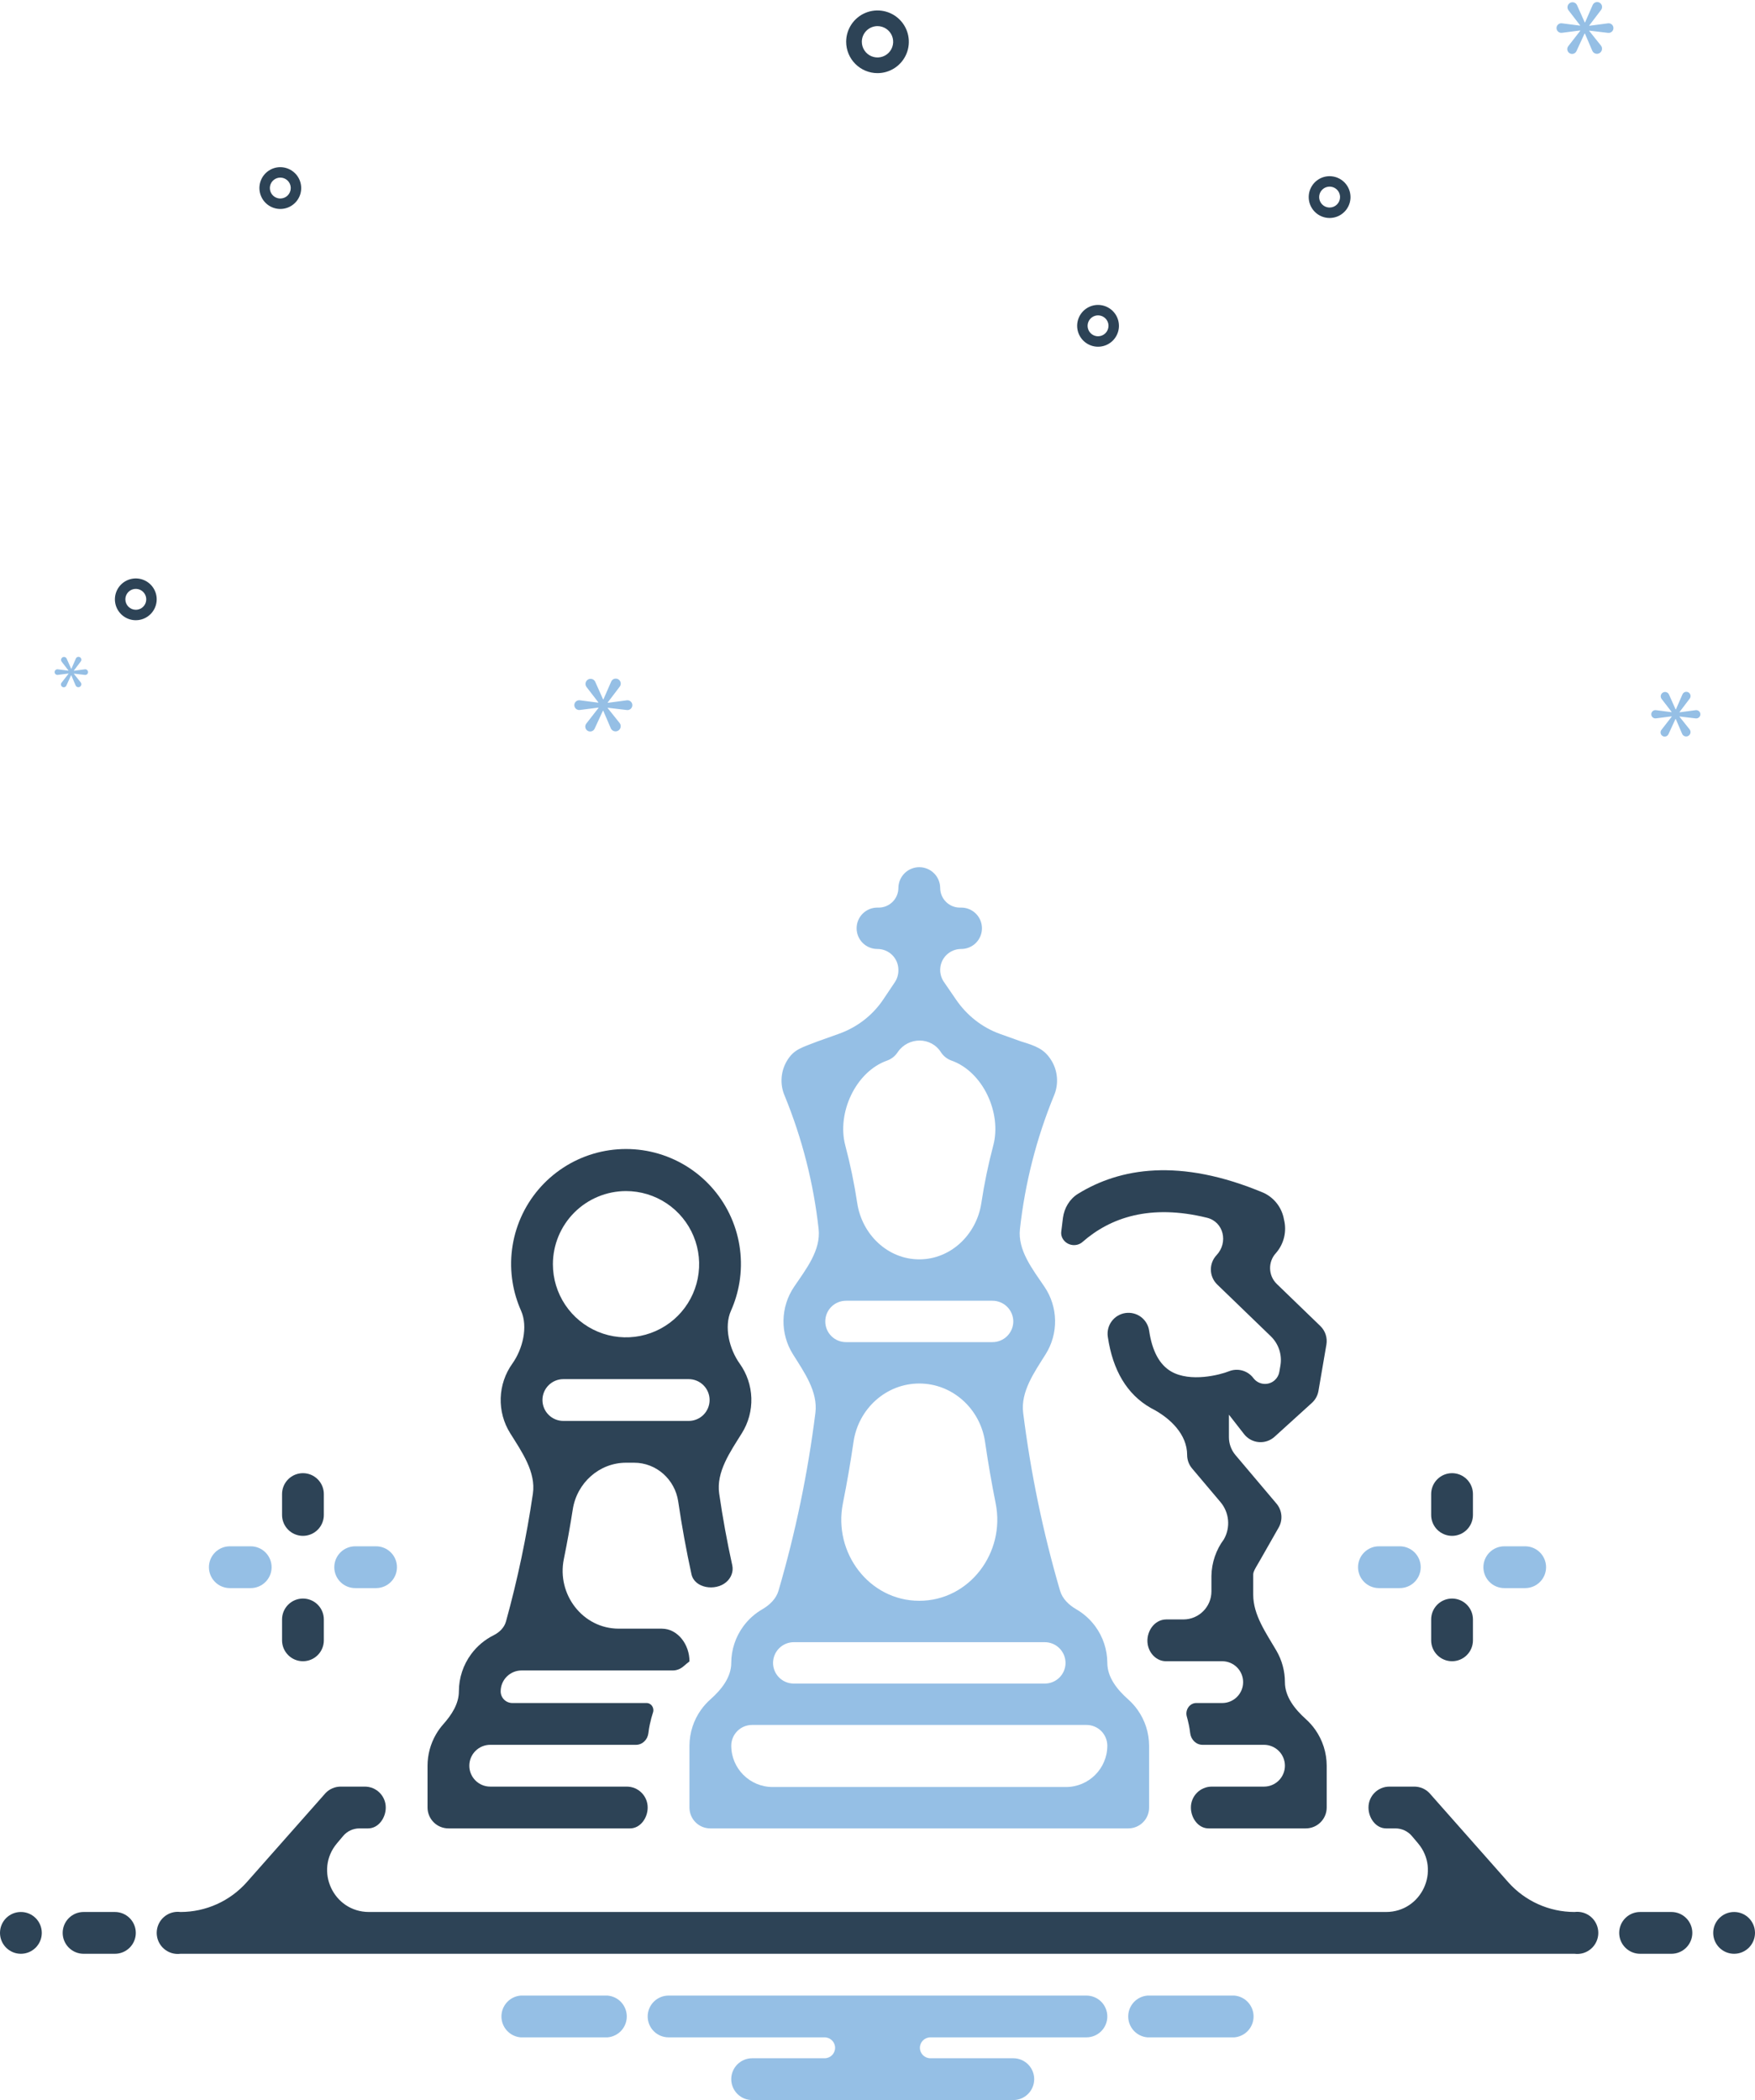
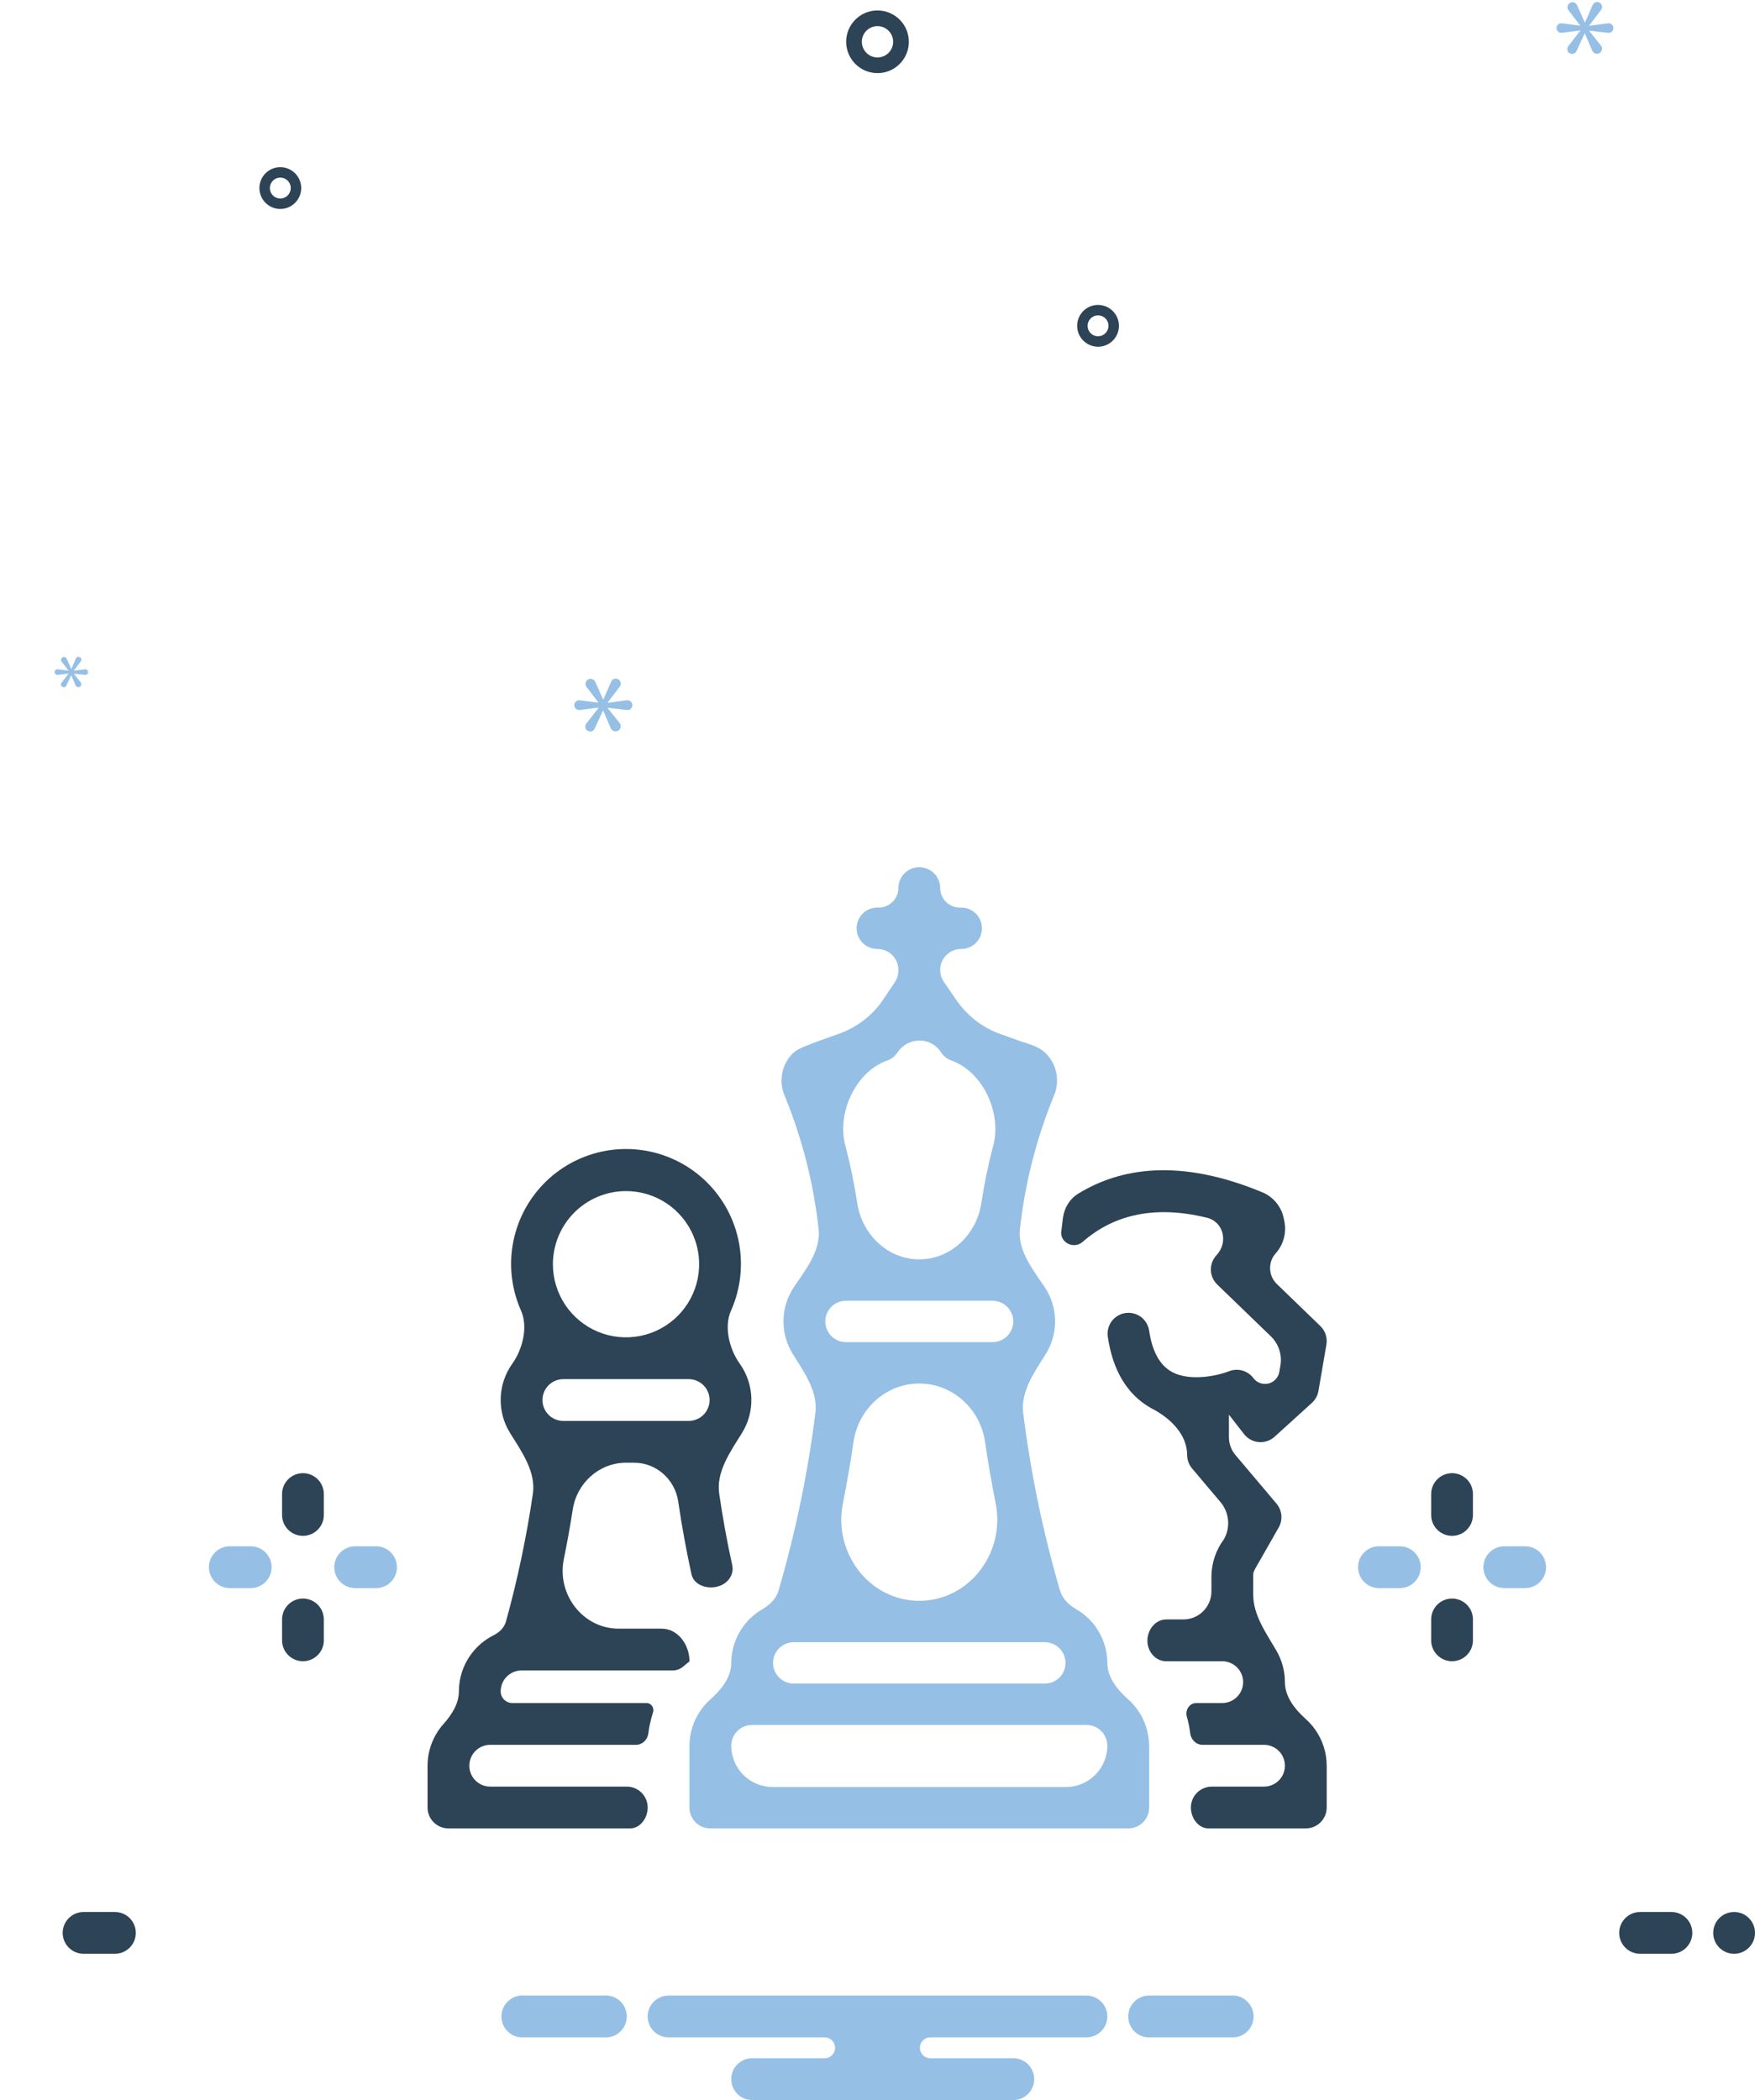
<svg xmlns="http://www.w3.org/2000/svg" width="168" height="201" viewBox="0 0 168 201" fill="none">
  <path d="M58.17 67.246C58.17 67.242 58.172 67.237 58.175 67.233L59.325 65.72C59.501 65.489 59.433 65.157 59.18 65.014C58.933 64.874 58.619 64.979 58.506 65.239L57.769 66.928C57.766 66.936 57.757 66.942 57.748 66.942C57.738 66.942 57.73 66.936 57.726 66.928L56.982 65.261C56.864 64.997 56.544 64.892 56.293 65.036C56.036 65.184 55.968 65.524 56.149 65.758L57.274 67.218C57.276 67.222 57.278 67.227 57.278 67.231C57.278 67.244 57.267 67.254 57.254 67.252L55.505 67.026C55.225 66.99 54.977 67.208 54.977 67.49C54.977 67.772 55.225 67.99 55.505 67.954L57.269 67.728C57.282 67.726 57.293 67.736 57.293 67.749C57.293 67.753 57.291 67.758 57.289 67.762L56.125 69.255C55.955 69.474 56.01 69.793 56.245 69.941C56.485 70.093 56.804 69.999 56.923 69.741L57.71 68.036C57.714 68.027 57.722 68.022 57.731 68.022C57.741 68.022 57.749 68.028 57.753 68.036L58.467 69.701C58.584 69.973 58.911 70.083 59.169 69.936C59.433 69.785 59.5 69.434 59.31 69.196L58.175 67.777C58.172 67.773 58.17 67.768 58.17 67.764C58.17 67.751 58.181 67.741 58.194 67.743L60.007 67.959C60.286 67.993 60.532 67.775 60.532 67.493C60.532 67.21 60.282 66.991 60.001 67.028L58.194 67.268C58.182 67.269 58.17 67.259 58.17 67.246Z" fill="#95BFE5" />
  <path d="M6.563 64.478C6.563 64.48 6.562 64.483 6.56 64.485L5.89 65.346C5.792 65.472 5.824 65.655 5.959 65.74C6.097 65.828 6.281 65.773 6.349 65.625L6.802 64.642C6.805 64.637 6.809 64.634 6.815 64.634C6.82 64.634 6.825 64.637 6.828 64.642L7.239 65.602C7.306 65.759 7.495 65.822 7.643 65.737C7.795 65.65 7.834 65.448 7.724 65.311L7.071 64.493C7.069 64.491 7.068 64.488 7.068 64.486C7.068 64.478 7.074 64.473 7.082 64.474L8.126 64.598C8.287 64.617 8.428 64.492 8.428 64.33C8.428 64.167 8.284 64.041 8.123 64.062L7.082 64.2C7.074 64.201 7.068 64.195 7.068 64.188C7.068 64.185 7.069 64.183 7.07 64.181L7.733 63.309C7.834 63.176 7.795 62.985 7.649 62.903C7.507 62.822 7.326 62.883 7.261 63.032L6.838 64.004C6.835 64.01 6.83 64.013 6.824 64.013C6.819 64.013 6.814 64.01 6.811 64.004L6.384 63.045C6.316 62.892 6.131 62.832 5.987 62.915C5.839 63 5.8 63.196 5.904 63.331L6.551 64.172C6.553 64.174 6.554 64.176 6.554 64.179C6.554 64.186 6.548 64.192 6.54 64.191L5.533 64.061C5.372 64.04 5.229 64.166 5.229 64.328C5.229 64.49 5.371 64.616 5.532 64.595L6.549 64.465C6.556 64.464 6.563 64.47 6.563 64.478Z" fill="#95BFE5" />
-   <path d="M160.773 68.157C160.773 68.153 160.774 68.149 160.777 68.146L161.75 66.866C161.898 66.671 161.84 66.39 161.627 66.269C161.418 66.15 161.152 66.239 161.056 66.459L160.434 67.887C160.431 67.894 160.423 67.899 160.415 67.899C160.407 67.899 160.4 67.894 160.396 67.887L159.767 66.477C159.668 66.254 159.396 66.165 159.184 66.287C158.966 66.412 158.909 66.7 159.062 66.898L160.014 68.133C160.016 68.136 160.018 68.14 160.018 68.144C160.018 68.155 160.008 68.164 159.997 68.162L158.517 67.971C158.281 67.94 158.071 68.125 158.071 68.363C158.071 68.602 158.28 68.786 158.517 68.756L160.011 68.565C160.022 68.563 160.031 68.572 160.031 68.582C160.031 68.586 160.03 68.59 160.027 68.593L159.043 69.857C158.898 70.042 158.945 70.312 159.144 70.438C159.347 70.566 159.617 70.486 159.718 70.268L160.383 68.825C160.387 68.818 160.394 68.813 160.402 68.813C160.41 68.813 160.417 68.818 160.42 68.825L161.024 70.234C161.122 70.464 161.399 70.557 161.617 70.433C161.841 70.305 161.897 70.008 161.737 69.807L160.777 68.606C160.774 68.603 160.773 68.599 160.773 68.595C160.773 68.584 160.782 68.576 160.792 68.578L162.327 68.76C162.563 68.788 162.771 68.604 162.771 68.366C162.771 68.126 162.56 67.941 162.322 67.973L160.793 68.175C160.783 68.177 160.773 68.168 160.773 68.157Z" fill="#95BFE5" />
-   <path d="M2 187C3.105 187 4 186.105 4 185C4 183.895 3.105 183 2 183C0.895 183 0 183.895 0 185C0 186.105 0.895 187 2 187Z" fill="#2D4356" />
  <path d="M11 183H8C7.47 183 6.961 183.211 6.586 183.586C6.211 183.961 6 184.47 6 185C6 185.53 6.211 186.039 6.586 186.414C6.961 186.789 7.47 187 8 187H11C11.53 187 12.039 186.789 12.414 186.414C12.789 186.039 13 185.53 13 185C13 184.47 12.789 183.961 12.414 183.586C12.039 183.211 11.53 183 11 183Z" fill="#2D4356" />
  <path d="M160 183H157C156.47 183 155.961 183.211 155.586 183.586C155.211 183.961 155 184.47 155 185C155 185.53 155.211 186.039 155.586 186.414C155.961 186.789 156.47 187 157 187H160C160.53 187 161.039 186.789 161.414 186.414C161.789 186.039 162 185.53 162 185C162 184.47 161.789 183.961 161.414 183.586C161.039 183.211 160.53 183 160 183Z" fill="#2D4356" />
  <path d="M166 187C167.105 187 168 186.105 168 185C168 183.895 167.105 183 166 183C164.895 183 164 183.895 164 185C164 186.105 164.895 187 166 187Z" fill="#2D4356" />
  <path d="M118.154 191H109.846C109.343 191.04 108.874 191.268 108.532 191.639C108.19 192.01 108 192.496 108 193C108 193.504 108.19 193.99 108.532 194.361C108.874 194.732 109.343 194.96 109.846 195H118.154C118.657 194.96 119.126 194.732 119.468 194.361C119.81 193.99 120 193.504 120 193C120 192.496 119.81 192.01 119.468 191.639C119.126 191.268 118.657 191.04 118.154 191Z" fill="#95BFE5" />
  <path d="M58.154 191H49.846C49.343 191.04 48.874 191.268 48.532 191.639C48.19 192.01 48 192.496 48 193C48 193.504 48.19 193.99 48.532 194.361C48.874 194.732 49.343 194.96 49.846 195H58.154C58.657 194.96 59.126 194.732 59.468 194.361C59.81 193.99 60 193.504 60 193C60 192.496 59.81 192.01 59.468 191.639C59.126 191.268 58.657 191.04 58.154 191Z" fill="#95BFE5" />
  <path d="M104 191H64C63.47 191 62.961 191.211 62.586 191.586C62.211 191.961 62 192.47 62 193C62 193.53 62.211 194.039 62.586 194.414C62.961 194.789 63.47 195 64 195H78.94C79.492 195 79.94 195.448 79.94 196C79.94 196.552 79.492 197 78.94 197H72C71.47 197 70.961 197.211 70.586 197.586C70.211 197.961 70 198.47 70 199C70 199.53 70.211 200.039 70.586 200.414C70.961 200.789 71.47 201 72 201H97C97.53 201 98.039 200.789 98.414 200.414C98.789 200.039 99 199.53 99 199C99 198.47 98.789 197.961 98.414 197.586C98.039 197.211 97.53 197 97 197H89.06C88.508 197 88.06 196.552 88.06 196C88.06 195.448 88.508 195 89.06 195H104C104.53 195 105.039 194.789 105.414 194.414C105.789 194.039 106 193.53 106 193C106 192.47 105.789 191.961 105.414 191.586C105.039 191.211 104.53 191 104 191Z" fill="#95BFE5" />
  <path d="M132 152H134C134.53 152 135.039 151.789 135.414 151.414C135.789 151.039 136 150.53 136 150C136 149.47 135.789 148.961 135.414 148.586C135.039 148.211 134.53 148 134 148H132C131.47 148 130.961 148.211 130.586 148.586C130.211 148.961 130 149.47 130 150C130 150.53 130.211 151.039 130.586 151.414C130.961 151.789 131.47 152 132 152Z" fill="#95BFE5" />
  <path d="M144 152H146C146.53 152 147.039 151.789 147.414 151.414C147.789 151.039 148 150.53 148 150C148 149.47 147.789 148.961 147.414 148.586C147.039 148.211 146.53 148 146 148H144C143.47 148 142.961 148.211 142.586 148.586C142.211 148.961 142 149.47 142 150C142 150.53 142.211 151.039 142.586 151.414C142.961 151.789 143.47 152 144 152Z" fill="#95BFE5" />
  <path d="M139 147C139.53 147 140.039 146.789 140.414 146.414C140.789 146.039 141 145.53 141 145V143C141 142.47 140.789 141.961 140.414 141.586C140.039 141.211 139.53 141 139 141C138.47 141 137.961 141.211 137.586 141.586C137.211 141.961 137 142.47 137 143V145C137 145.53 137.211 146.039 137.586 146.414C137.961 146.789 138.47 147 139 147Z" fill="#2D4356" />
  <path d="M139 159C139.53 159 140.039 158.789 140.414 158.414C140.789 158.039 141 157.53 141 157V155C141 154.47 140.789 153.961 140.414 153.586C140.039 153.211 139.53 153 139 153C138.47 153 137.961 153.211 137.586 153.586C137.211 153.961 137 154.47 137 155V157C137 157.53 137.211 158.039 137.586 158.414C137.961 158.789 138.47 159 139 159Z" fill="#2D4356" />
  <path d="M22 152H24C24.53 152 25.039 151.789 25.414 151.414C25.789 151.039 26 150.53 26 150C26 149.47 25.789 148.961 25.414 148.586C25.039 148.211 24.53 148 24 148H22C21.47 148 20.961 148.211 20.586 148.586C20.211 148.961 20 149.47 20 150C20 150.53 20.211 151.039 20.586 151.414C20.961 151.789 21.47 152 22 152Z" fill="#95BFE5" />
  <path d="M34 152H36C36.53 152 37.039 151.789 37.414 151.414C37.789 151.039 38 150.53 38 150C38 149.47 37.789 148.961 37.414 148.586C37.039 148.211 36.53 148 36 148H34C33.47 148 32.961 148.211 32.586 148.586C32.211 148.961 32 149.47 32 150C32 150.53 32.211 151.039 32.586 151.414C32.961 151.789 33.47 152 34 152Z" fill="#95BFE5" />
  <path d="M29 147C29.53 147 30.039 146.789 30.414 146.414C30.789 146.039 31 145.53 31 145V143C31 142.47 30.789 141.961 30.414 141.586C30.039 141.211 29.53 141 29 141C28.47 141 27.961 141.211 27.586 141.586C27.211 141.961 27 142.47 27 143V145C27 145.53 27.211 146.039 27.586 146.414C27.961 146.789 28.47 147 29 147Z" fill="#2D4356" />
  <path d="M29 159C29.53 159 30.039 158.789 30.414 158.414C30.789 158.039 31 157.53 31 157V155C31 154.47 30.789 153.961 30.414 153.586C30.039 153.211 29.53 153 29 153C28.47 153 27.961 153.211 27.586 153.586C27.211 153.961 27 154.47 27 155V157C27 157.53 27.211 158.039 27.586 158.414C27.961 158.789 28.47 159 29 159Z" fill="#2D4356" />
  <path d="M42.927 175H60.309C61.303 175 62.002 173.994 62 173C62 171.895 61.105 171 60 171H46.927C45.822 171 44.927 170.104 44.927 169C44.927 168.47 45.138 167.961 45.513 167.586C45.888 167.211 46.397 167 46.927 167H60.887C61.502 167 61.994 166.5 62.066 165.889C62.101 165.591 62.15 165.295 62.213 165.002C62.213 165.001 62.214 165 62.215 165C62.217 165 62.218 164.999 62.218 164.998C62.294 164.627 62.392 164.261 62.511 163.901C62.655 163.47 62.346 163 61.892 163H49.044C48.427 163 47.927 162.5 47.927 161.883C47.927 161.352 48.138 160.844 48.513 160.469C48.888 160.094 49.397 159.883 49.927 159.883H64.412C64.794 159.883 65.159 159.727 65.446 159.474C65.62 159.32 65.8 159.172 65.985 159.03C65.994 159.023 66 159.012 66 159C66.008 157.441 64.905 155.883 63.347 155.883H59.234C55.787 155.883 53.286 152.603 53.974 149.226C54.295 147.646 54.581 146.058 54.83 144.464C55.225 141.929 57.367 140 59.932 140H60.704C62.834 140 64.613 141.604 64.923 143.711C65.266 146.044 65.689 148.365 66.191 150.67C66.483 152.011 68.475 152.321 69.519 151.429C69.983 151.033 70.23 150.421 70.098 149.824C69.598 147.552 69.18 145.262 68.846 142.96C68.544 140.875 69.908 138.954 71.021 137.166C71.648 136.16 71.962 134.991 71.924 133.807C71.885 132.622 71.497 131.476 70.807 130.512C69.822 129.138 69.284 126.998 69.973 125.454C70.355 124.597 70.628 123.69 70.782 122.754C71.127 120.649 70.853 118.489 69.992 116.536C69.132 114.584 67.722 112.925 65.935 111.759C64.148 110.594 62.06 109.974 59.927 109.974C57.793 109.974 55.706 110.594 53.919 111.759C52.132 112.925 50.722 114.584 49.861 116.536C49.001 118.489 48.727 120.649 49.072 122.754C49.225 123.689 49.498 124.595 49.879 125.451C50.568 126.997 50.029 129.138 49.045 130.515C48.355 131.48 47.967 132.628 47.93 133.814C47.893 134.999 48.209 136.169 48.838 137.175C49.954 138.961 51.316 140.885 51.011 142.968C50.406 147.09 49.547 151.171 48.438 155.188C48.275 155.783 47.81 156.236 47.257 156.511C46.413 156.932 45.674 157.548 45.107 158.314C44.342 159.347 43.928 160.597 43.927 161.883C43.927 163.076 43.231 164.133 42.438 165.026C42.172 165.326 41.935 165.654 41.732 166.004C41.206 166.915 40.928 167.948 40.927 169V173C40.927 173.53 41.138 174.039 41.513 174.414C41.888 174.789 42.396 175 42.927 175ZM59.927 114C61.311 114 62.665 114.41 63.816 115.179C64.967 115.949 65.864 117.042 66.394 118.321C66.924 119.6 67.062 121.008 66.792 122.365C66.522 123.723 65.856 124.971 64.876 125.95C63.898 126.928 62.65 127.595 61.292 127.865C59.934 128.135 58.527 127.997 57.248 127.467C55.969 126.937 54.876 126.04 54.106 124.889C53.337 123.738 52.927 122.384 52.927 121C52.929 119.144 53.667 117.365 54.979 116.052C56.292 114.74 58.071 114.002 59.927 114ZM53.927 132H65.927C66.457 132 66.966 132.21 67.341 132.586C67.716 132.961 67.927 133.469 67.927 134C67.927 134.53 67.716 135.039 67.341 135.414C66.966 135.789 66.457 136 65.927 136H53.927C53.396 136 52.888 135.789 52.513 135.414C52.138 135.039 51.927 134.53 51.927 134C51.927 133.469 52.138 132.961 52.513 132.586C52.888 132.21 53.396 132 53.927 132Z" fill="#2D4356" />
  <path d="M101.932 118.815C102.392 119.265 103.141 119.296 103.625 118.871C106.289 116.535 110.101 115.216 115.537 116.552C117.148 116.948 117.593 118.928 116.455 120.135C116.095 120.518 115.9 121.028 115.912 121.553C115.925 122.079 116.144 122.579 116.522 122.945L121.652 127.9C122.402 128.625 122.745 129.674 122.569 130.702L122.466 131.302C122.414 131.608 122.26 131.888 122.03 132.097C121.431 132.64 120.496 132.559 119.999 131.922L119.963 131.875C119.697 131.533 119.326 131.286 118.906 131.173C118.487 131.061 118.043 131.087 117.64 131.249C116.79 131.591 113.957 132.327 112.121 131.273C111.002 130.63 110.29 129.316 110.004 127.369C109.967 127.108 109.879 126.857 109.744 126.631C109.61 126.405 109.432 126.207 109.222 126.049C109.011 125.892 108.771 125.777 108.516 125.713C108.26 125.648 107.995 125.635 107.735 125.673C107.474 125.711 107.224 125.8 106.998 125.935C106.772 126.07 106.575 126.249 106.418 126.46C106.262 126.672 106.148 126.912 106.084 127.168C106.021 127.423 106.008 127.688 106.047 127.949C106.52 131.171 107.893 133.456 110.129 134.741C110.188 134.774 110.246 134.805 110.306 134.836C112.042 135.747 113.641 137.296 113.641 139.257C113.641 139.73 113.808 140.187 114.113 140.548L116.831 143.766C117.677 144.767 117.808 146.189 117.16 147.328C116.408 148.339 115.991 149.559 115.966 150.818V152.315C115.966 153.798 114.764 155 113.281 155H111.647C110.473 155 109.672 156.226 109.866 157.385C110.013 158.269 110.726 159 111.622 159H117C117.531 159.001 118.039 159.212 118.414 159.586C118.789 159.961 119 160.47 119 161C119 162.105 118.105 163 117 163H114.517C113.87 163 113.432 163.669 113.609 164.292C113.676 164.525 113.733 164.76 113.782 164.998C113.783 164.999 113.784 165 113.785 165C113.786 165 113.787 165.001 113.787 165.002C113.85 165.296 113.899 165.592 113.934 165.889C114.006 166.5 114.498 167 115.113 167H121C121.531 167.001 122.039 167.212 122.414 167.586C122.789 167.961 123 168.47 123 169C123 170.105 122.105 171 121 171H116C114.896 171 114 171.895 114 173C113.998 173.994 114.697 175 115.692 175H125C125.531 175 126.039 174.789 126.414 174.414C126.79 174.039 127 173.53 127 173V169C126.998 167.761 126.613 166.552 125.896 165.541C125.637 165.174 125.338 164.84 125.008 164.543C123.96 163.602 123 162.409 123 161C122.999 159.941 122.718 158.902 122.185 157.987C121.202 156.3 119.966 154.585 119.966 152.633V150.818C119.966 150.479 119.966 150.435 120.617 149.338L122.406 146.197C122.608 145.841 122.697 145.432 122.659 145.024C122.622 144.617 122.46 144.23 122.196 143.917L118.266 139.266C117.862 138.788 117.641 138.183 117.641 137.557V135.425C117.641 135.422 117.643 135.419 117.647 135.418C117.65 135.417 117.653 135.418 117.655 135.421L119.09 137.262C119.259 137.479 119.471 137.659 119.713 137.79C119.955 137.922 120.221 138.002 120.496 138.025C120.77 138.049 121.046 138.016 121.307 137.928C121.567 137.84 121.807 137.699 122.011 137.514L125.583 134.274C125.914 133.973 126.135 133.571 126.211 133.13L126.972 128.692C127.027 128.371 127.002 128.042 126.901 127.732C126.8 127.423 126.624 127.142 126.39 126.916L122.228 122.895C121.393 122.089 121.362 120.761 122.157 119.916C122.53 119.484 122.793 118.968 122.924 118.413C123.055 117.858 123.051 117.279 122.911 116.726C122.818 116.178 122.594 115.66 122.259 115.217C121.924 114.774 121.486 114.418 120.985 114.179C112.893 110.771 107.157 111.815 103.191 114.263C102.382 114.763 101.879 115.625 101.751 116.568C101.692 117.003 101.638 117.448 101.588 117.906C101.552 118.245 101.688 118.577 101.932 118.815Z" fill="#2D4356" />
-   <path d="M70 159.156C70 160.549 69.047 161.727 68.004 162.651C67.672 162.946 67.371 163.279 67.11 163.644C66.393 164.646 66.006 165.846 66 167.078V173.02C66.003 173.547 66.215 174.053 66.59 174.424C66.965 174.795 67.472 175.003 68 175H108C108.528 175.003 109.035 174.795 109.41 174.424C109.785 174.053 109.997 173.547 110 173.02V167.078C109.994 165.846 109.607 164.646 108.89 163.644C108.629 163.279 108.328 162.946 107.996 162.651C106.953 161.727 106 160.549 106 159.156C105.995 157.893 105.588 156.665 104.839 155.648C104.35 154.986 103.733 154.436 103.029 154.028C102.321 153.617 101.697 153.027 101.472 152.24C99.845 146.67 98.666 140.982 97.945 135.229C97.69 133.199 99.012 131.345 100.098 129.613C100.706 128.642 101.019 127.516 100.999 126.371C100.979 125.226 100.627 124.111 99.985 123.163C98.834 121.462 97.41 119.667 97.636 117.626C98.12 113.256 99.211 108.969 100.882 104.891C101.129 104.325 101.229 103.707 101.174 103.092C101.119 102.478 100.911 101.887 100.567 101.374C99.927 100.41 99.165 100.107 97.736 99.676L95.741 98.963C94.011 98.346 92.536 97.175 91.505 95.654C91.154 95.135 90.769 94.573 90.362 93.988C90.127 93.649 90 93.246 90 92.834C90 91.729 90.895 90.829 92 90.829C92.262 90.831 92.521 90.782 92.764 90.683C93.006 90.585 93.227 90.44 93.413 90.255C93.599 90.071 93.746 89.852 93.847 89.611C93.948 89.369 93.999 89.11 93.999 88.848C93.999 88.587 93.948 88.328 93.847 88.086C93.746 87.844 93.599 87.625 93.413 87.441C93.227 87.257 93.006 87.112 92.764 87.013C92.521 86.915 92.262 86.865 92 86.868H91.887C90.845 86.868 90 86.023 90 84.981C89.995 84.454 89.782 83.95 89.407 83.579C89.033 83.209 88.527 83.001 88 83.001C87.473 83.001 86.967 83.209 86.593 83.579C86.218 83.95 86.005 84.454 86 84.981C86 86.023 85.155 86.868 84.113 86.868H84C83.738 86.865 83.479 86.915 83.236 87.013C82.994 87.112 82.773 87.257 82.587 87.441C82.401 87.625 82.254 87.844 82.153 88.086C82.052 88.328 82.001 88.587 82.001 88.848C82.001 89.11 82.052 89.369 82.153 89.611C82.254 89.852 82.401 90.071 82.587 90.255C82.773 90.44 82.994 90.585 83.236 90.683C83.479 90.782 83.738 90.831 84 90.829C85.105 90.829 86 91.724 86 92.829V92.879C86 93.283 85.881 93.678 85.657 94.014C85.252 94.621 84.877 95.18 84.537 95.683C83.517 97.195 82.033 98.329 80.316 98.943L78.264 99.676C76.797 100.25 76.073 100.41 75.433 101.374C75.09 101.887 74.881 102.478 74.826 103.092C74.771 103.706 74.871 104.325 75.118 104.89C76.789 108.969 77.88 113.256 78.364 117.626C78.59 119.667 77.166 121.462 76.015 123.163C75.373 124.111 75.021 125.226 75.001 126.371C74.981 127.516 75.294 128.642 75.902 129.613C76.988 131.345 78.309 133.199 78.055 135.229C77.334 140.981 76.155 146.669 74.528 152.237C74.303 153.026 73.677 153.618 72.968 154.03C72.265 154.437 71.649 154.987 71.161 155.649C70.412 156.665 70.005 157.893 70 159.156ZM84.92 101.509C84.923 101.508 84.921 101.509 84.925 101.508C85.313 101.368 85.648 101.112 85.885 100.775C85.887 100.772 85.909 100.741 85.95 100.682C86.96 99.232 89.124 99.219 90.071 100.71C90.309 101.079 90.662 101.359 91.075 101.507C91.078 101.509 91.076 101.508 91.08 101.509C94.1 102.578 95.905 106.532 95.084 109.629C94.603 111.446 94.221 113.288 93.941 115.146C93.49 118.143 91.03 120.536 88 120.536C84.97 120.536 82.51 118.143 82.059 115.146C81.779 113.288 81.397 111.446 80.916 109.63C80.095 106.532 81.899 102.579 84.92 101.509ZM97 126.478C96.997 127.005 96.784 127.51 96.409 127.882C96.034 128.253 95.528 128.46 95 128.458H81C80.738 128.461 80.479 128.411 80.236 128.313C79.994 128.215 79.773 128.069 79.587 127.885C79.401 127.701 79.254 127.482 79.153 127.24C79.052 126.999 79.001 126.739 79.001 126.478C79.001 126.216 79.052 125.957 79.153 125.716C79.254 125.474 79.401 125.255 79.587 125.071C79.773 124.887 79.994 124.741 80.236 124.643C80.479 124.544 80.738 124.495 81 124.497H95C95.528 124.495 96.035 124.703 96.409 125.074C96.784 125.445 96.997 125.95 97 126.478ZM81.705 138.003C82.164 134.847 84.811 132.419 88 132.419C91.188 132.419 93.836 134.847 94.295 138.003C94.582 139.977 94.922 141.942 95.313 143.898C96.255 148.604 92.799 153.215 88 153.215C83.2 153.215 79.744 148.604 80.686 143.898C81.078 141.942 81.417 139.977 81.705 138.003ZM74 159.156C74.003 158.628 74.216 158.124 74.591 157.752C74.966 157.381 75.472 157.174 76 157.176H100C100.528 157.174 101.035 157.381 101.409 157.752C101.784 158.124 101.997 158.628 102 159.156C102 160.25 101.113 161.137 100.019 161.137H75.981C74.887 161.137 74 160.25 74 159.156ZM104 165.098C104.528 165.096 105.035 165.303 105.41 165.674C105.784 166.046 105.997 166.55 106 167.078C106 169.266 104.227 171.039 102.039 171.039H73.961C71.773 171.039 70 169.266 70 167.078C70.003 166.55 70.216 166.046 70.591 165.674C70.965 165.303 71.472 165.096 72 165.098H104Z" fill="#95BFE5" />
-   <path d="M150.721 183C148.291 183 145.977 181.957 144.367 180.137L136.828 171.611C136.642 171.418 136.418 171.264 136.171 171.159C135.923 171.054 135.657 171 135.389 171H133C131.896 171 131 171.895 131 173C130.998 173.994 131.697 175 132.691 175H133.581C134.188 175 134.765 175.268 135.157 175.732L135.738 176.42C137.933 179.02 136.084 183 132.681 183H35.319C31.916 183 30.067 179.02 32.263 176.42L32.854 175.719C33.239 175.263 33.805 175 34.402 175H35.236C36.23 175 36.929 173.994 36.927 173C36.927 171.895 36.031 171 34.927 171H32.611C32.343 171 32.077 171.054 31.829 171.159C31.582 171.264 31.359 171.418 31.172 171.611L23.633 180.137C22.023 181.957 19.709 183 17.279 183C16.994 182.963 16.705 182.987 16.431 183.07C16.156 183.154 15.902 183.295 15.687 183.484C15.471 183.673 15.298 183.907 15.18 184.168C15.062 184.429 15.001 184.713 15.001 185C15.001 185.287 15.062 185.571 15.18 185.832C15.298 186.093 15.471 186.327 15.687 186.516C15.902 186.705 16.156 186.846 16.431 186.93C16.705 187.013 16.994 187.037 17.279 187H150.721C151.006 187.037 151.295 187.013 151.57 186.93C151.844 186.846 152.098 186.705 152.313 186.516C152.529 186.327 152.702 186.093 152.82 185.832C152.939 185.571 153 185.287 153 185C153 184.713 152.939 184.429 152.82 184.168C152.702 183.907 152.529 183.673 152.313 183.484C152.098 183.295 151.844 183.154 151.57 183.07C151.295 182.987 151.006 182.963 150.721 183Z" fill="#2D4356" />
+   <path d="M70 159.156C70 160.549 69.047 161.727 68.004 162.651C67.672 162.946 67.371 163.279 67.11 163.644C66.393 164.646 66.006 165.846 66 167.078V173.02C66.003 173.547 66.215 174.053 66.59 174.424C66.965 174.795 67.472 175.003 68 175H108C108.528 175.003 109.035 174.795 109.41 174.424C109.785 174.053 109.997 173.547 110 173.02V167.078C109.994 165.846 109.607 164.646 108.89 163.644C108.629 163.279 108.328 162.946 107.996 162.651C106.953 161.727 106 160.549 106 159.156C105.995 157.893 105.588 156.665 104.839 155.648C104.35 154.986 103.733 154.436 103.029 154.028C102.321 153.617 101.697 153.027 101.472 152.24C99.845 146.67 98.666 140.982 97.945 135.229C97.69 133.199 99.012 131.345 100.098 129.613C100.706 128.642 101.019 127.516 100.999 126.371C100.979 125.226 100.627 124.111 99.985 123.163C98.834 121.462 97.41 119.667 97.636 117.626C98.12 113.256 99.211 108.969 100.882 104.891C101.129 104.325 101.229 103.707 101.174 103.092C101.119 102.478 100.911 101.887 100.567 101.374C99.927 100.41 99.165 100.107 97.736 99.676L95.741 98.963C94.011 98.346 92.536 97.175 91.505 95.654C91.154 95.135 90.769 94.573 90.362 93.988C90.127 93.649 90 93.246 90 92.834C90 91.729 90.895 90.829 92 90.829C92.262 90.831 92.521 90.782 92.764 90.683C93.006 90.585 93.227 90.44 93.413 90.255C93.599 90.071 93.746 89.852 93.847 89.611C93.948 89.369 93.999 89.11 93.999 88.848C93.999 88.587 93.948 88.328 93.847 88.086C93.746 87.844 93.599 87.625 93.413 87.441C93.227 87.257 93.006 87.112 92.764 87.013C92.521 86.915 92.262 86.865 92 86.868H91.887C90.845 86.868 90 86.023 90 84.981C89.995 84.454 89.782 83.95 89.407 83.579C89.033 83.209 88.527 83.001 88 83.001C87.473 83.001 86.967 83.209 86.593 83.579C86.218 83.95 86.005 84.454 86 84.981C86 86.023 85.155 86.868 84.113 86.868H84C83.738 86.865 83.479 86.915 83.236 87.013C82.994 87.112 82.773 87.257 82.587 87.441C82.401 87.625 82.254 87.844 82.153 88.086C82.052 88.328 82.001 88.587 82.001 88.848C82.001 89.11 82.052 89.369 82.153 89.611C82.254 89.852 82.401 90.071 82.587 90.255C82.773 90.44 82.994 90.585 83.236 90.683C83.479 90.782 83.738 90.831 84 90.829C85.105 90.829 86 91.724 86 92.829V92.879C86 93.283 85.881 93.678 85.657 94.014C85.252 94.621 84.877 95.18 84.537 95.683C83.517 97.195 82.033 98.329 80.316 98.943L78.264 99.676C76.797 100.25 76.073 100.41 75.433 101.374C75.09 101.887 74.881 102.478 74.826 103.092C74.771 103.706 74.871 104.325 75.118 104.89C76.789 108.969 77.88 113.256 78.364 117.626C78.59 119.667 77.166 121.462 76.015 123.163C75.373 124.111 75.021 125.226 75.001 126.371C74.981 127.516 75.294 128.642 75.902 129.613C76.988 131.345 78.309 133.199 78.055 135.229C77.334 140.981 76.155 146.669 74.528 152.237C74.303 153.026 73.677 153.618 72.968 154.03C72.265 154.437 71.649 154.987 71.161 155.649C70.412 156.665 70.005 157.893 70 159.156ZM84.92 101.509C84.923 101.508 84.921 101.509 84.925 101.508C85.313 101.368 85.648 101.112 85.885 100.775C85.887 100.772 85.909 100.741 85.95 100.682C86.96 99.232 89.124 99.219 90.071 100.71C90.309 101.079 90.662 101.359 91.075 101.507C91.078 101.509 91.076 101.508 91.08 101.509C94.1 102.578 95.905 106.532 95.084 109.629C94.603 111.446 94.221 113.288 93.941 115.146C93.49 118.143 91.03 120.536 88 120.536C84.97 120.536 82.51 118.143 82.059 115.146C81.779 113.288 81.397 111.446 80.916 109.63C80.095 106.532 81.899 102.579 84.92 101.509M97 126.478C96.997 127.005 96.784 127.51 96.409 127.882C96.034 128.253 95.528 128.46 95 128.458H81C80.738 128.461 80.479 128.411 80.236 128.313C79.994 128.215 79.773 128.069 79.587 127.885C79.401 127.701 79.254 127.482 79.153 127.24C79.052 126.999 79.001 126.739 79.001 126.478C79.001 126.216 79.052 125.957 79.153 125.716C79.254 125.474 79.401 125.255 79.587 125.071C79.773 124.887 79.994 124.741 80.236 124.643C80.479 124.544 80.738 124.495 81 124.497H95C95.528 124.495 96.035 124.703 96.409 125.074C96.784 125.445 96.997 125.95 97 126.478ZM81.705 138.003C82.164 134.847 84.811 132.419 88 132.419C91.188 132.419 93.836 134.847 94.295 138.003C94.582 139.977 94.922 141.942 95.313 143.898C96.255 148.604 92.799 153.215 88 153.215C83.2 153.215 79.744 148.604 80.686 143.898C81.078 141.942 81.417 139.977 81.705 138.003ZM74 159.156C74.003 158.628 74.216 158.124 74.591 157.752C74.966 157.381 75.472 157.174 76 157.176H100C100.528 157.174 101.035 157.381 101.409 157.752C101.784 158.124 101.997 158.628 102 159.156C102 160.25 101.113 161.137 100.019 161.137H75.981C74.887 161.137 74 160.25 74 159.156ZM104 165.098C104.528 165.096 105.035 165.303 105.41 165.674C105.784 166.046 105.997 166.55 106 167.078C106 169.266 104.227 171.039 102.039 171.039H73.961C71.773 171.039 70 169.266 70 167.078C70.003 166.55 70.216 166.046 70.591 165.674C70.965 165.303 71.472 165.096 72 165.098H104Z" fill="#95BFE5" />
  <path d="M153.934 3.146C154.208 3.178 154.449 2.965 154.449 2.689C154.449 2.411 154.204 2.196 153.929 2.233L152.155 2.467C152.143 2.469 152.132 2.459 152.132 2.447C152.132 2.442 152.133 2.438 152.136 2.435L153.265 0.95C153.437 0.723 153.37 0.397 153.123 0.257C152.88 0.12 152.572 0.223 152.461 0.478L151.739 2.134C151.735 2.142 151.727 2.148 151.717 2.148C151.708 2.148 151.7 2.142 151.696 2.134L150.967 0.499C150.851 0.24 150.537 0.138 150.291 0.279C150.039 0.423 149.972 0.757 150.149 0.987L151.253 2.42C151.256 2.423 151.257 2.427 151.257 2.432C151.257 2.444 151.246 2.454 151.234 2.452L149.517 2.231C149.243 2.195 149 2.409 149 2.686C149 2.962 149.243 3.176 149.517 3.141L151.249 2.919C151.261 2.917 151.272 2.927 151.272 2.939C151.272 2.944 151.27 2.948 151.268 2.951L150.127 4.417C149.959 4.632 150.014 4.944 150.244 5.09C150.48 5.239 150.793 5.146 150.909 4.893L151.681 3.22C151.685 3.212 151.693 3.207 151.702 3.207C151.711 3.207 151.719 3.213 151.723 3.221L152.423 4.855C152.538 5.122 152.859 5.229 153.112 5.085C153.371 4.937 153.437 4.592 153.25 4.359L152.136 2.967C152.134 2.963 152.132 2.958 152.132 2.954C152.132 2.942 152.143 2.932 152.155 2.934L153.934 3.146Z" fill="#95BFE5" />
  <path d="M26.833 16C26.438 16 26.051 16.117 25.722 16.337C25.393 16.557 25.137 16.869 24.985 17.235C24.834 17.6 24.794 18.002 24.872 18.39C24.949 18.778 25.139 19.134 25.419 19.414C25.699 19.694 26.055 19.884 26.443 19.962C26.831 20.039 27.233 19.999 27.599 19.848C27.964 19.696 28.276 19.44 28.496 19.111C28.716 18.782 28.833 18.396 28.833 18C28.833 17.47 28.622 16.961 28.247 16.587C27.872 16.212 27.363 16.001 26.833 16ZM26.833 19C26.636 19 26.442 18.941 26.278 18.831C26.113 18.722 25.985 18.565 25.909 18.383C25.834 18.2 25.814 17.999 25.852 17.805C25.891 17.611 25.986 17.433 26.126 17.293C26.266 17.153 26.444 17.058 26.638 17.019C26.832 16.981 27.033 17 27.216 17.076C27.399 17.152 27.555 17.28 27.665 17.444C27.775 17.609 27.833 17.802 27.833 18C27.833 18.265 27.727 18.519 27.54 18.707C27.353 18.894 27.098 19 26.833 19Z" fill="#2D4356" />
-   <path d="M127.279 16.863C126.883 16.863 126.497 16.981 126.168 17.2C125.839 17.42 125.583 17.733 125.431 18.098C125.28 18.463 125.24 18.866 125.317 19.253C125.395 19.641 125.585 19.998 125.865 20.277C126.145 20.557 126.501 20.748 126.889 20.825C127.277 20.902 127.679 20.862 128.044 20.711C128.41 20.56 128.722 20.303 128.942 19.974C129.162 19.645 129.279 19.259 129.279 18.863C129.278 18.333 129.068 17.825 128.693 17.45C128.318 17.075 127.809 16.864 127.279 16.863ZM127.279 19.863C127.081 19.863 126.888 19.805 126.723 19.695C126.559 19.585 126.431 19.429 126.355 19.246C126.279 19.063 126.26 18.862 126.298 18.668C126.337 18.474 126.432 18.296 126.572 18.156C126.712 18.016 126.89 17.921 127.084 17.883C127.278 17.844 127.479 17.864 127.662 17.939C127.844 18.015 128.001 18.143 128.111 18.308C128.22 18.472 128.279 18.666 128.279 18.863C128.279 19.128 128.173 19.383 127.986 19.57C127.798 19.758 127.544 19.863 127.279 19.863Z" fill="#2D4356" />
  <path d="M105.113 29.185C104.717 29.185 104.33 29.302 104.001 29.522C103.673 29.742 103.416 30.054 103.265 30.42C103.113 30.785 103.074 31.187 103.151 31.575C103.228 31.963 103.419 32.32 103.698 32.599C103.978 32.879 104.334 33.07 104.722 33.147C105.11 33.224 105.512 33.184 105.878 33.033C106.243 32.882 106.556 32.625 106.775 32.296C106.995 31.967 107.113 31.581 107.113 31.185C107.112 30.655 106.901 30.147 106.526 29.772C106.151 29.397 105.643 29.186 105.113 29.185ZM105.113 32.185C104.915 32.185 104.721 32.127 104.557 32.017C104.393 31.907 104.264 31.751 104.189 31.568C104.113 31.385 104.093 31.184 104.132 30.99C104.17 30.796 104.266 30.618 104.405 30.478C104.545 30.338 104.723 30.243 104.917 30.204C105.111 30.166 105.313 30.186 105.495 30.261C105.678 30.337 105.834 30.465 105.944 30.63C106.054 30.794 106.113 30.987 106.113 31.185C106.112 31.45 106.007 31.704 105.819 31.892C105.632 32.08 105.378 32.185 105.113 32.185Z" fill="#2D4356" />
-   <path d="M15 57.363C15 56.968 14.883 56.581 14.663 56.252C14.443 55.923 14.131 55.667 13.765 55.516C13.4 55.364 12.998 55.325 12.61 55.402C12.222 55.479 11.866 55.669 11.586 55.949C11.306 56.229 11.116 56.585 11.038 56.973C10.961 57.361 11.001 57.763 11.152 58.129C11.304 58.494 11.56 58.806 11.889 59.026C12.218 59.246 12.604 59.363 13 59.363C13.53 59.363 14.039 59.152 14.414 58.777C14.789 58.402 14.999 57.894 15 57.363ZM12 57.363C12 57.166 12.059 56.972 12.168 56.808C12.278 56.643 12.435 56.515 12.617 56.439C12.8 56.364 13.001 56.344 13.195 56.383C13.389 56.421 13.567 56.516 13.707 56.656C13.847 56.796 13.942 56.974 13.981 57.168C14.019 57.362 14 57.563 13.924 57.746C13.848 57.929 13.72 58.085 13.556 58.195C13.391 58.305 13.198 58.363 13 58.363C12.735 58.363 12.481 58.258 12.293 58.07C12.106 57.883 12 57.628 12 57.363Z" fill="#2D4356" />
  <path d="M84 7C84.593 7 85.173 6.824 85.667 6.494C86.16 6.165 86.545 5.696 86.772 5.148C86.999 4.6 87.058 3.997 86.942 3.415C86.827 2.833 86.541 2.298 86.121 1.879C85.702 1.459 85.167 1.173 84.585 1.058C84.003 0.942 83.4 1.001 82.852 1.228C82.304 1.455 81.835 1.84 81.506 2.333C81.176 2.827 81 3.407 81 4C81.001 4.795 81.317 5.558 81.88 6.12C82.442 6.683 83.205 6.999 84 7ZM84 2.5C84.297 2.5 84.587 2.588 84.833 2.753C85.08 2.918 85.272 3.152 85.386 3.426C85.499 3.7 85.529 4.002 85.471 4.293C85.413 4.584 85.27 4.851 85.061 5.061C84.851 5.27 84.584 5.413 84.293 5.471C84.002 5.529 83.7 5.499 83.426 5.386C83.152 5.272 82.918 5.08 82.753 4.833C82.588 4.587 82.5 4.297 82.5 4C82.5 3.602 82.659 3.221 82.94 2.94C83.221 2.659 83.602 2.5 84 2.5Z" fill="#2D4356" />
</svg>